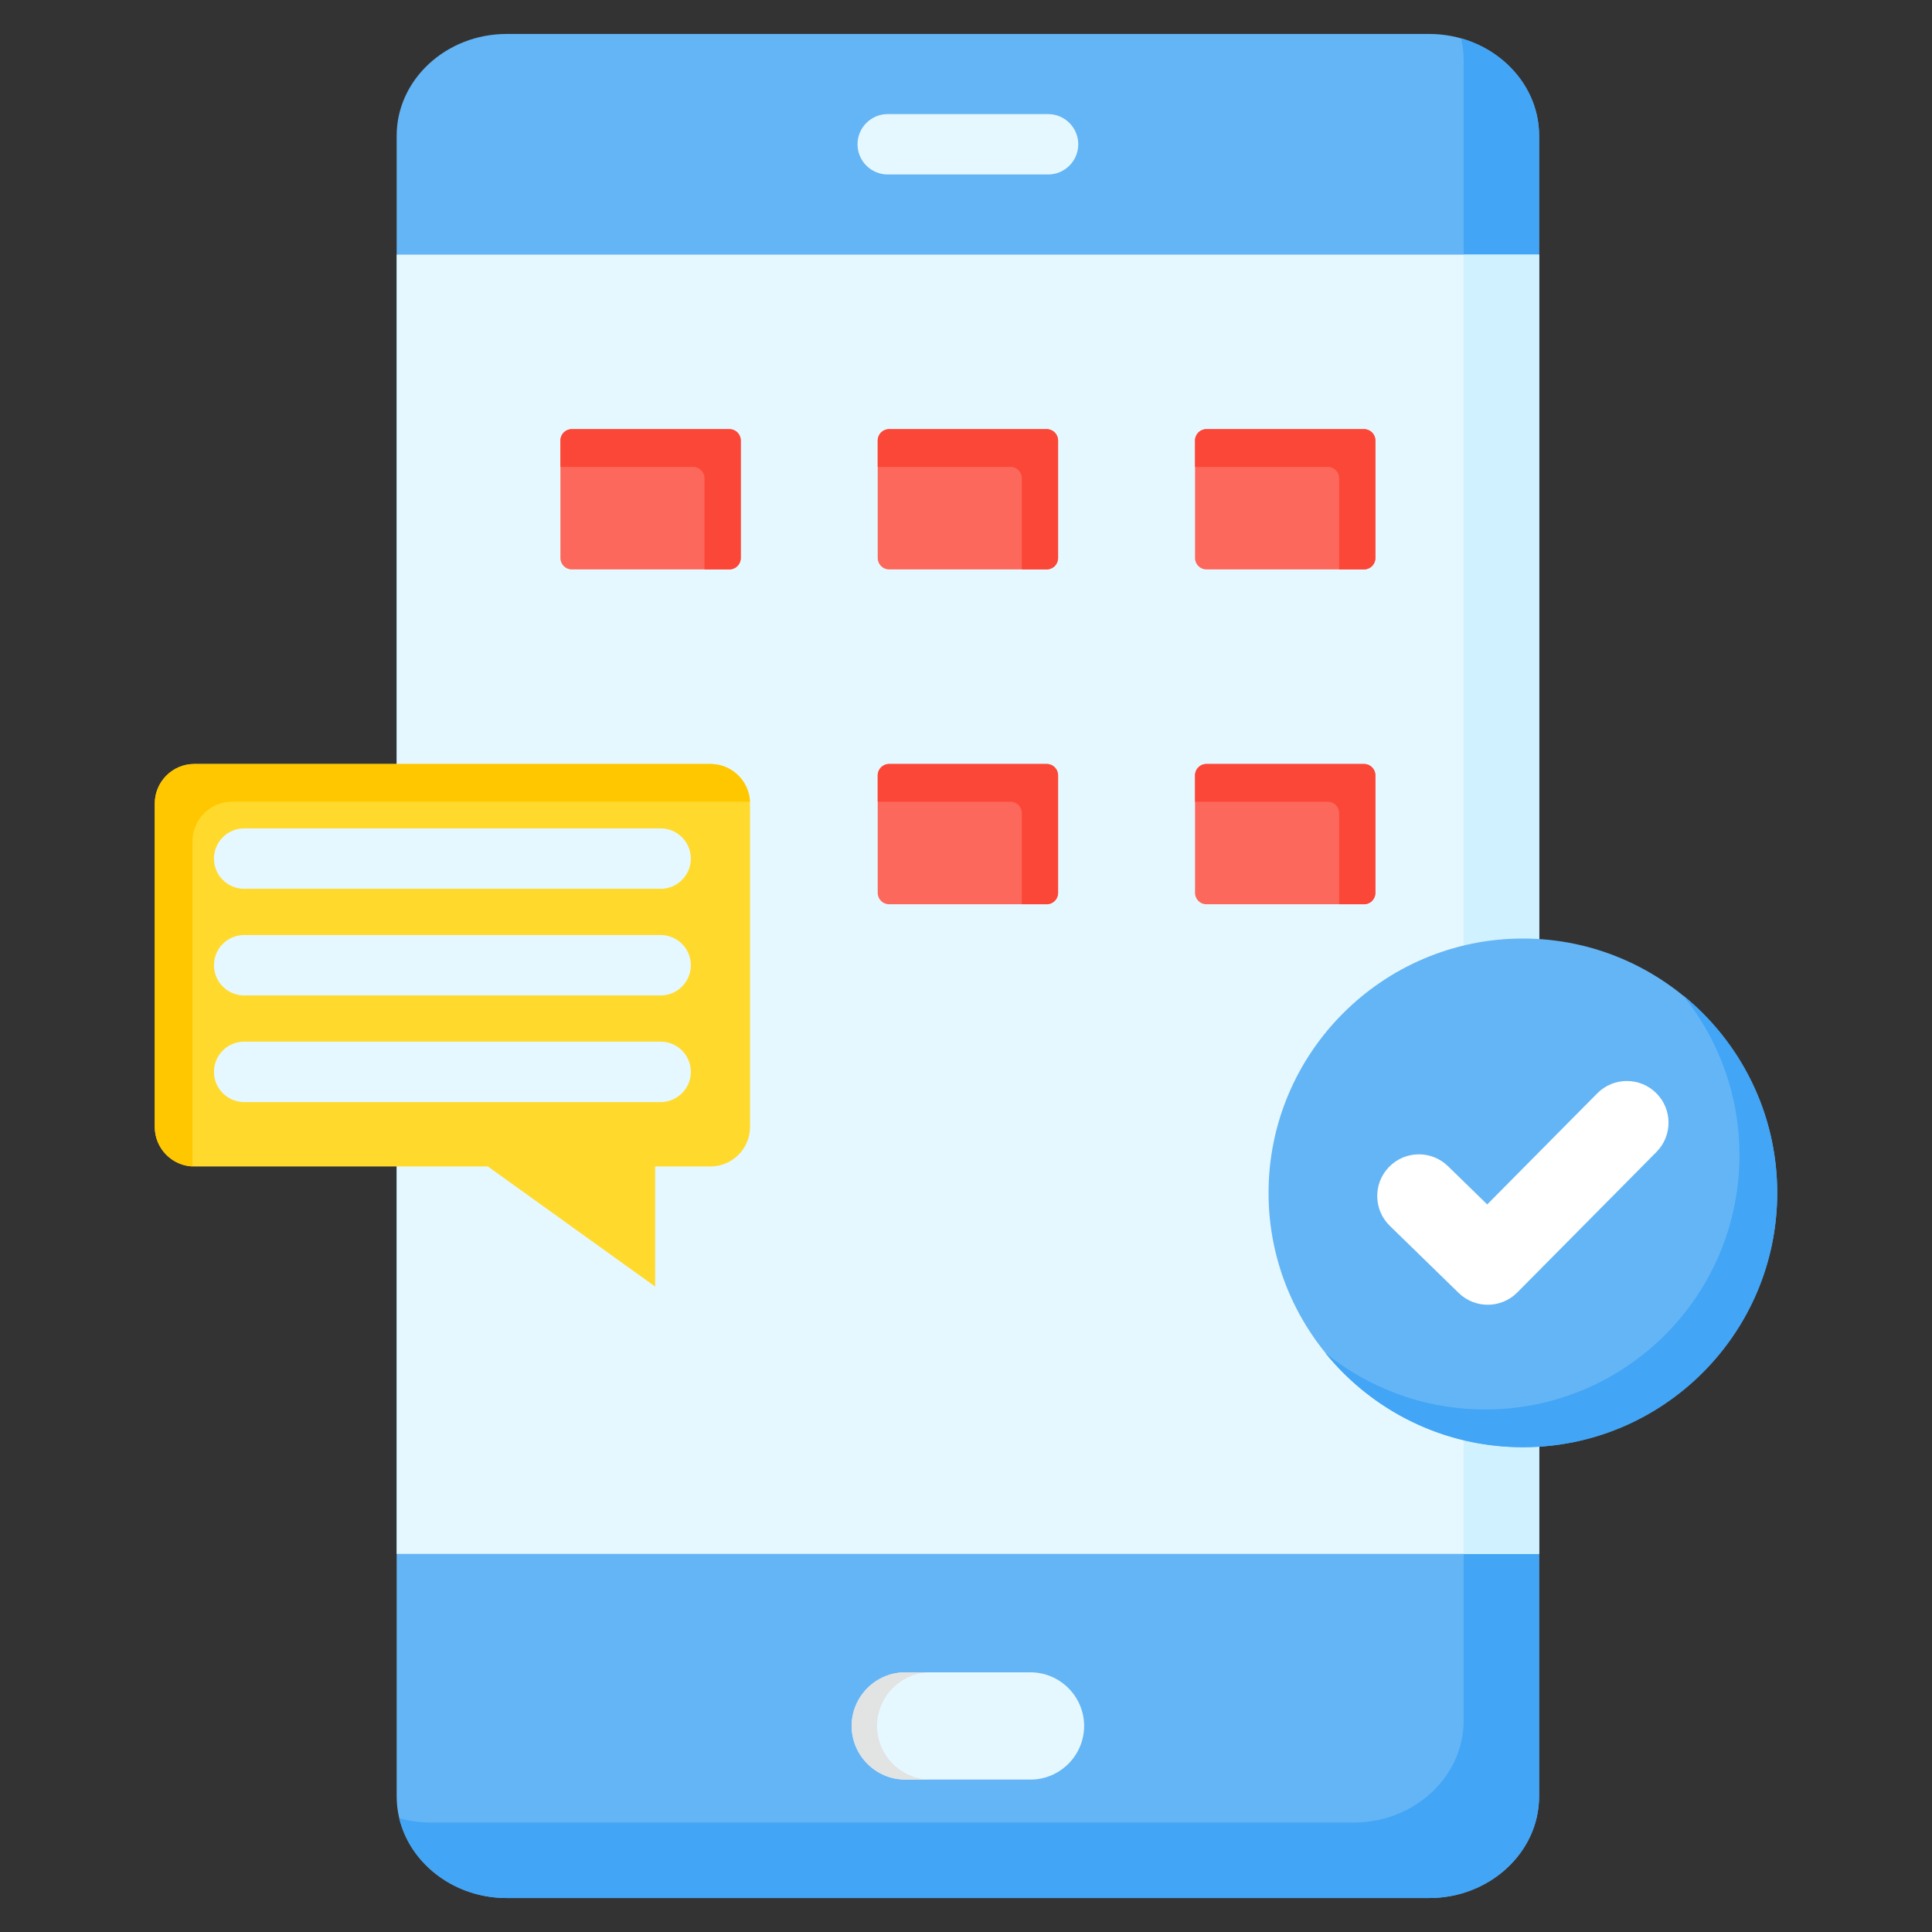
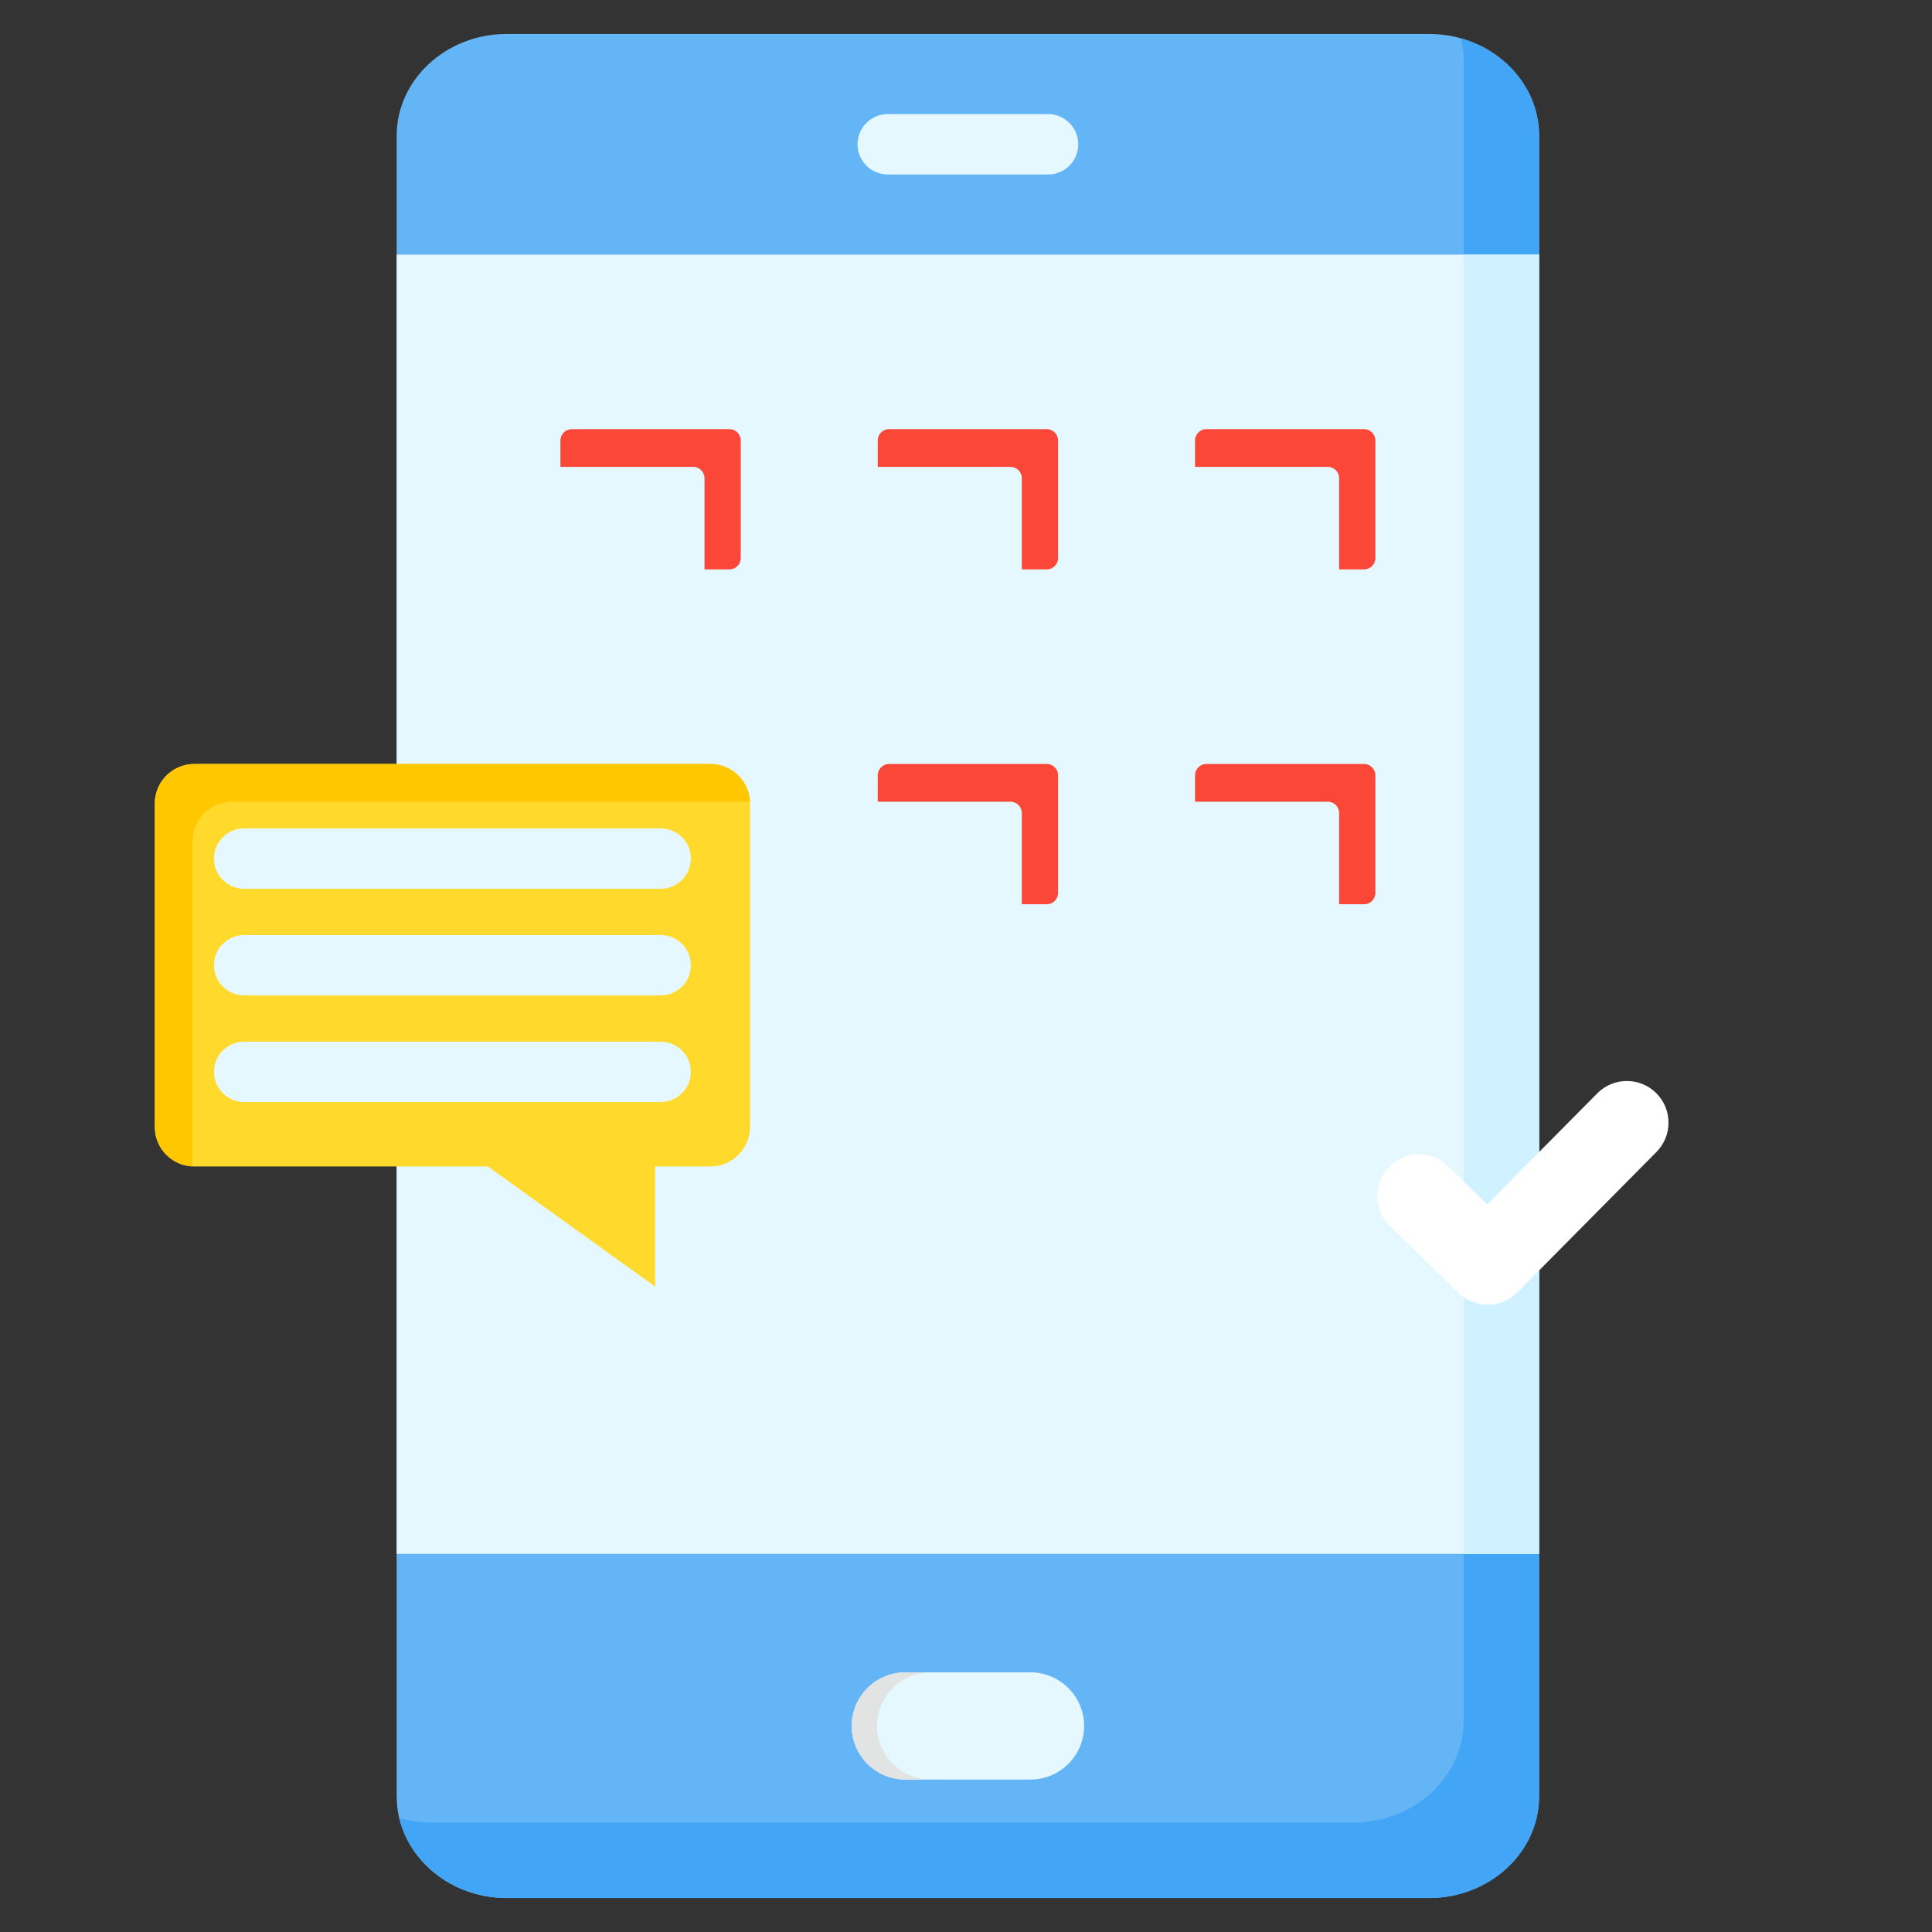
<svg xmlns="http://www.w3.org/2000/svg" id="Layer_1" viewBox="0 0 512 512" data-name="Layer 1">
  <rect x="0" y="0" width="512" height="512" fill="#333333" stroke="none" />
  <path d="m235.255 38.236h42.494" fill="none" stroke="#000" stroke-linecap="round" stroke-linejoin="round" stroke-width="16" />
  <g>
    <g fill-rule="evenodd">
      <path d="m407.881 35.943c0-14.821-13.108-26.943-29.132-26.943h-244.494c-16.024 0-29.132 12.123-29.132 26.943v440.114c0 14.821 13.108 26.943 29.132 26.943h244.494c16.024 0 29.132-12.122 29.132-26.943z" fill="#64b5f6" />
      <path d="m407.881 35.943c0-12.105-8.746-22.409-20.681-25.779.445 1.863.681 3.797.681 5.779v440.114c0 14.821-13.108 26.943-29.132 26.943h-244.493c-2.936 0-5.773-.408-8.45-1.164 2.879 12.067 14.57 21.164 28.45 21.164h244.494c16.024 0 29.132-12.122 29.132-26.943v-440.114z" fill="#42a5f5" />
      <path d="m235.255 46.237c-4.418 0-8-3.582-8-8s3.582-8 8-8h42.494c4.418 0 8 3.582 8 8s-3.582 8-8 8z" fill="#e6f8ff" />
      <path d="m273.097 443.189h-33.189c-7.814 0-14.207 6.393-14.207 14.207 0 7.814 6.393 14.207 14.207 14.207h33.189c7.814 0 14.208-6.393 14.208-14.207 0-7.814-6.393-14.207-14.208-14.207z" fill="#e6f8ff" />
      <path d="m246.639 443.189h-6.731c-7.814 0-14.207 6.393-14.207 14.207s6.393 14.207 14.207 14.207h6.731c-7.814 0-14.207-6.393-14.207-14.207s6.393-14.207 14.207-14.207z" fill="#e2e3e3" />
    </g>
    <path d="m105.124 67.479h302.757v344.316h-302.757z" fill="#e6f8ff" />
    <path d="m387.881 67.479h20v344.316h-20z" fill="#d0f1ff" />
  </g>
  <g fill-rule="evenodd">
    <g>
-       <path d="m319.696 113.728h41.794c1.652 0 3 1.348 3 3v31.173c0 1.652-1.348 3-3 3h-41.794c-1.652 0-3-1.348-3-3v-31.173c0-1.652 1.348-3 3-3zm0 88.735h41.794c1.652 0 3 1.348 3 3v31.173c0 1.652-1.348 3-3 3h-41.794c-1.652 0-3-1.347-3-3v-31.173c0-1.652 1.348-3 3-3zm-84.091 0h41.795c1.652 0 3 1.348 3 3v31.173c0 1.652-1.348 3-3 3h-41.795c-1.652 0-3-1.347-3-3v-31.173c0-1.652 1.348-3 3-3zm-84.09-88.735h41.794c1.652 0 3 1.348 3 3v31.173c0 1.652-1.348 3-3 3h-41.794c-1.652 0-3-1.348-3-3v-31.173c0-1.652 1.348-3 3-3zm84.09 0h41.795c1.652 0 3 1.348 3 3v31.173c0 1.652-1.348 3-3 3h-41.795c-1.652 0-3-1.348-3-3v-31.173c0-1.652 1.348-3 3-3z" fill="#fc685b" />
      <path d="m319.696 113.728h41.794c1.652 0 3 1.348 3 3v31.173c0 1.652-1.348 3-3 3h-6.608v-24.173c0-1.652-1.348-3-3-3h-35.186v-7c0-1.652 1.348-3 3-3zm0 88.735h41.794c1.652 0 3 1.348 3 3v31.173c0 1.652-1.348 3-3 3h-6.608v-24.173c0-1.652-1.348-3-3-3h-35.186v-7c0-1.652 1.348-3 3-3zm-84.091 0h41.795c1.652 0 3 1.348 3 3v31.173c0 1.652-1.348 3-3 3h-6.608v-24.173c0-1.652-1.348-3-3-3h-35.186v-7c0-1.652 1.348-3 3-3zm-84.09-88.735h41.794c1.652 0 3 1.348 3 3v31.173c0 1.652-1.348 3-3 3h-6.608v-24.173c0-1.652-1.348-3-3-3h-35.186v-7c0-1.652 1.348-3 3-3zm84.09 0h41.795c1.652 0 3 1.348 3 3v31.173c0 1.652-1.348 3-3 3h-6.608v-24.173c0-1.652-1.348-3-3-3h-35.186v-7c0-1.652 1.348-3 3-3z" fill="#fb4737" />
    </g>
    <g>
-       <path d="m403.578 383.525c37.124 0 67.402-30.278 67.402-67.402s-30.279-67.402-67.402-67.402-67.402 30.278-67.402 67.402 30.279 67.402 67.402 67.402z" fill="#64b5f6" />
-       <path d="m445.974 263.728c15.253 12.357 25.006 31.236 25.006 52.396 0 37.225-30.177 67.402-67.402 67.402-21.16 0-40.039-9.753-52.396-25.006 11.581 9.382 26.33 15.006 42.396 15.006 37.225 0 67.402-30.177 67.402-67.402 0-16.065-5.624-30.815-15.006-42.395z" fill="#42a5f5" />
      <path d="m423.308 289.731c4.299-4.323 11.289-4.342 15.612-.043s4.342 11.289.043 15.612l-36.872 37.219c-4.27 4.294-11.195 4.341-15.524.128l-18.243-17.781c-4.371-4.251-4.467-11.241-.216-15.612s11.241-4.467 15.612-.216l10.409 10.147 29.18-29.454z" fill="#fff" />
    </g>
    <g>
      <path d="m188.294 202.463h-136.804c-5.767 0-10.47 4.703-10.47 10.47v85.723c0 5.767 4.704 10.47 10.47 10.47h77.798l44.331 31.831v-31.831h14.676c5.767 0 10.47-4.703 10.47-10.47v-85.723c0-5.767-4.703-10.47-10.47-10.47z" fill="#ffda2d" />
      <path d="m188.294 202.463h-136.804c-5.767 0-10.47 4.703-10.47 10.47v85.723c0 5.613 4.456 10.217 10.011 10.459-.006-.152-.011-.305-.011-.459v-85.723c0-5.767 4.704-10.47 10.47-10.47h136.804c.154 0 .307.004.46.011-.242-5.555-4.846-10.011-10.46-10.011z" fill="#ffc700" />
      <path d="m175.077 276.052c4.418 0 8 3.582 8 8s-3.582 8-8 8h-110.37c-4.418 0-8-3.582-8-8s3.582-8 8-8zm0-56.514c4.418 0 8 3.582 8 8s-3.582 8-8 8h-110.37c-4.418 0-8-3.582-8-8s3.582-8 8-8zm0 28.257c4.418 0 8 3.582 8 8s-3.582 8-8 8h-110.37c-4.418 0-8-3.582-8-8s3.582-8 8-8z" fill="#e6f8ff" />
    </g>
  </g>
</svg>